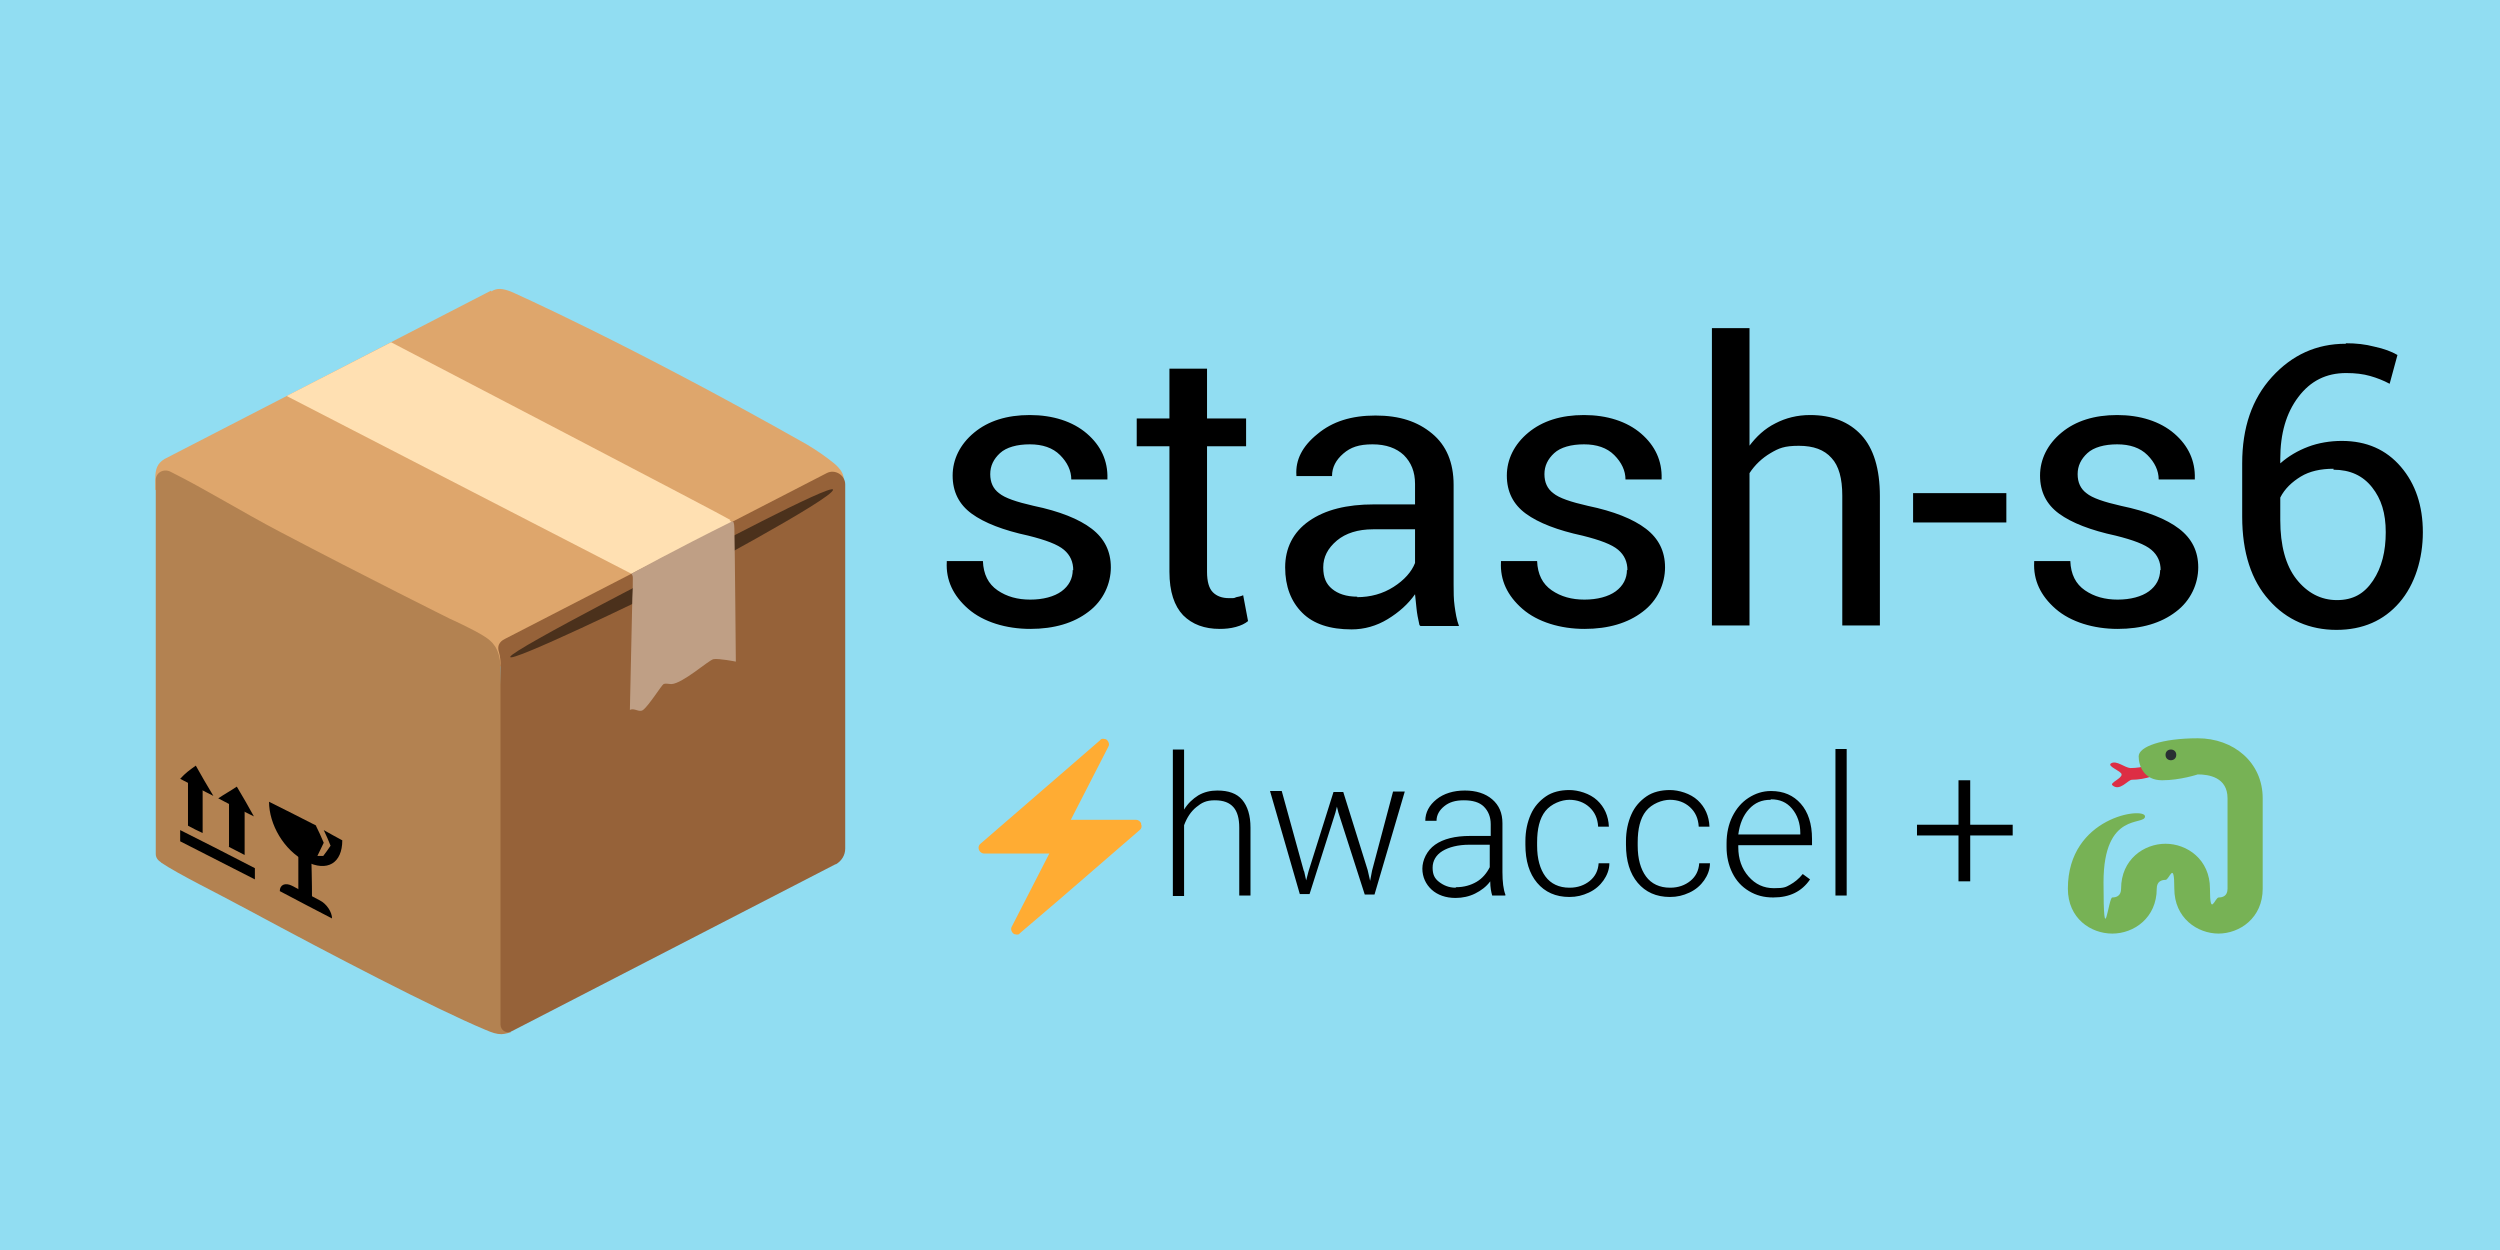
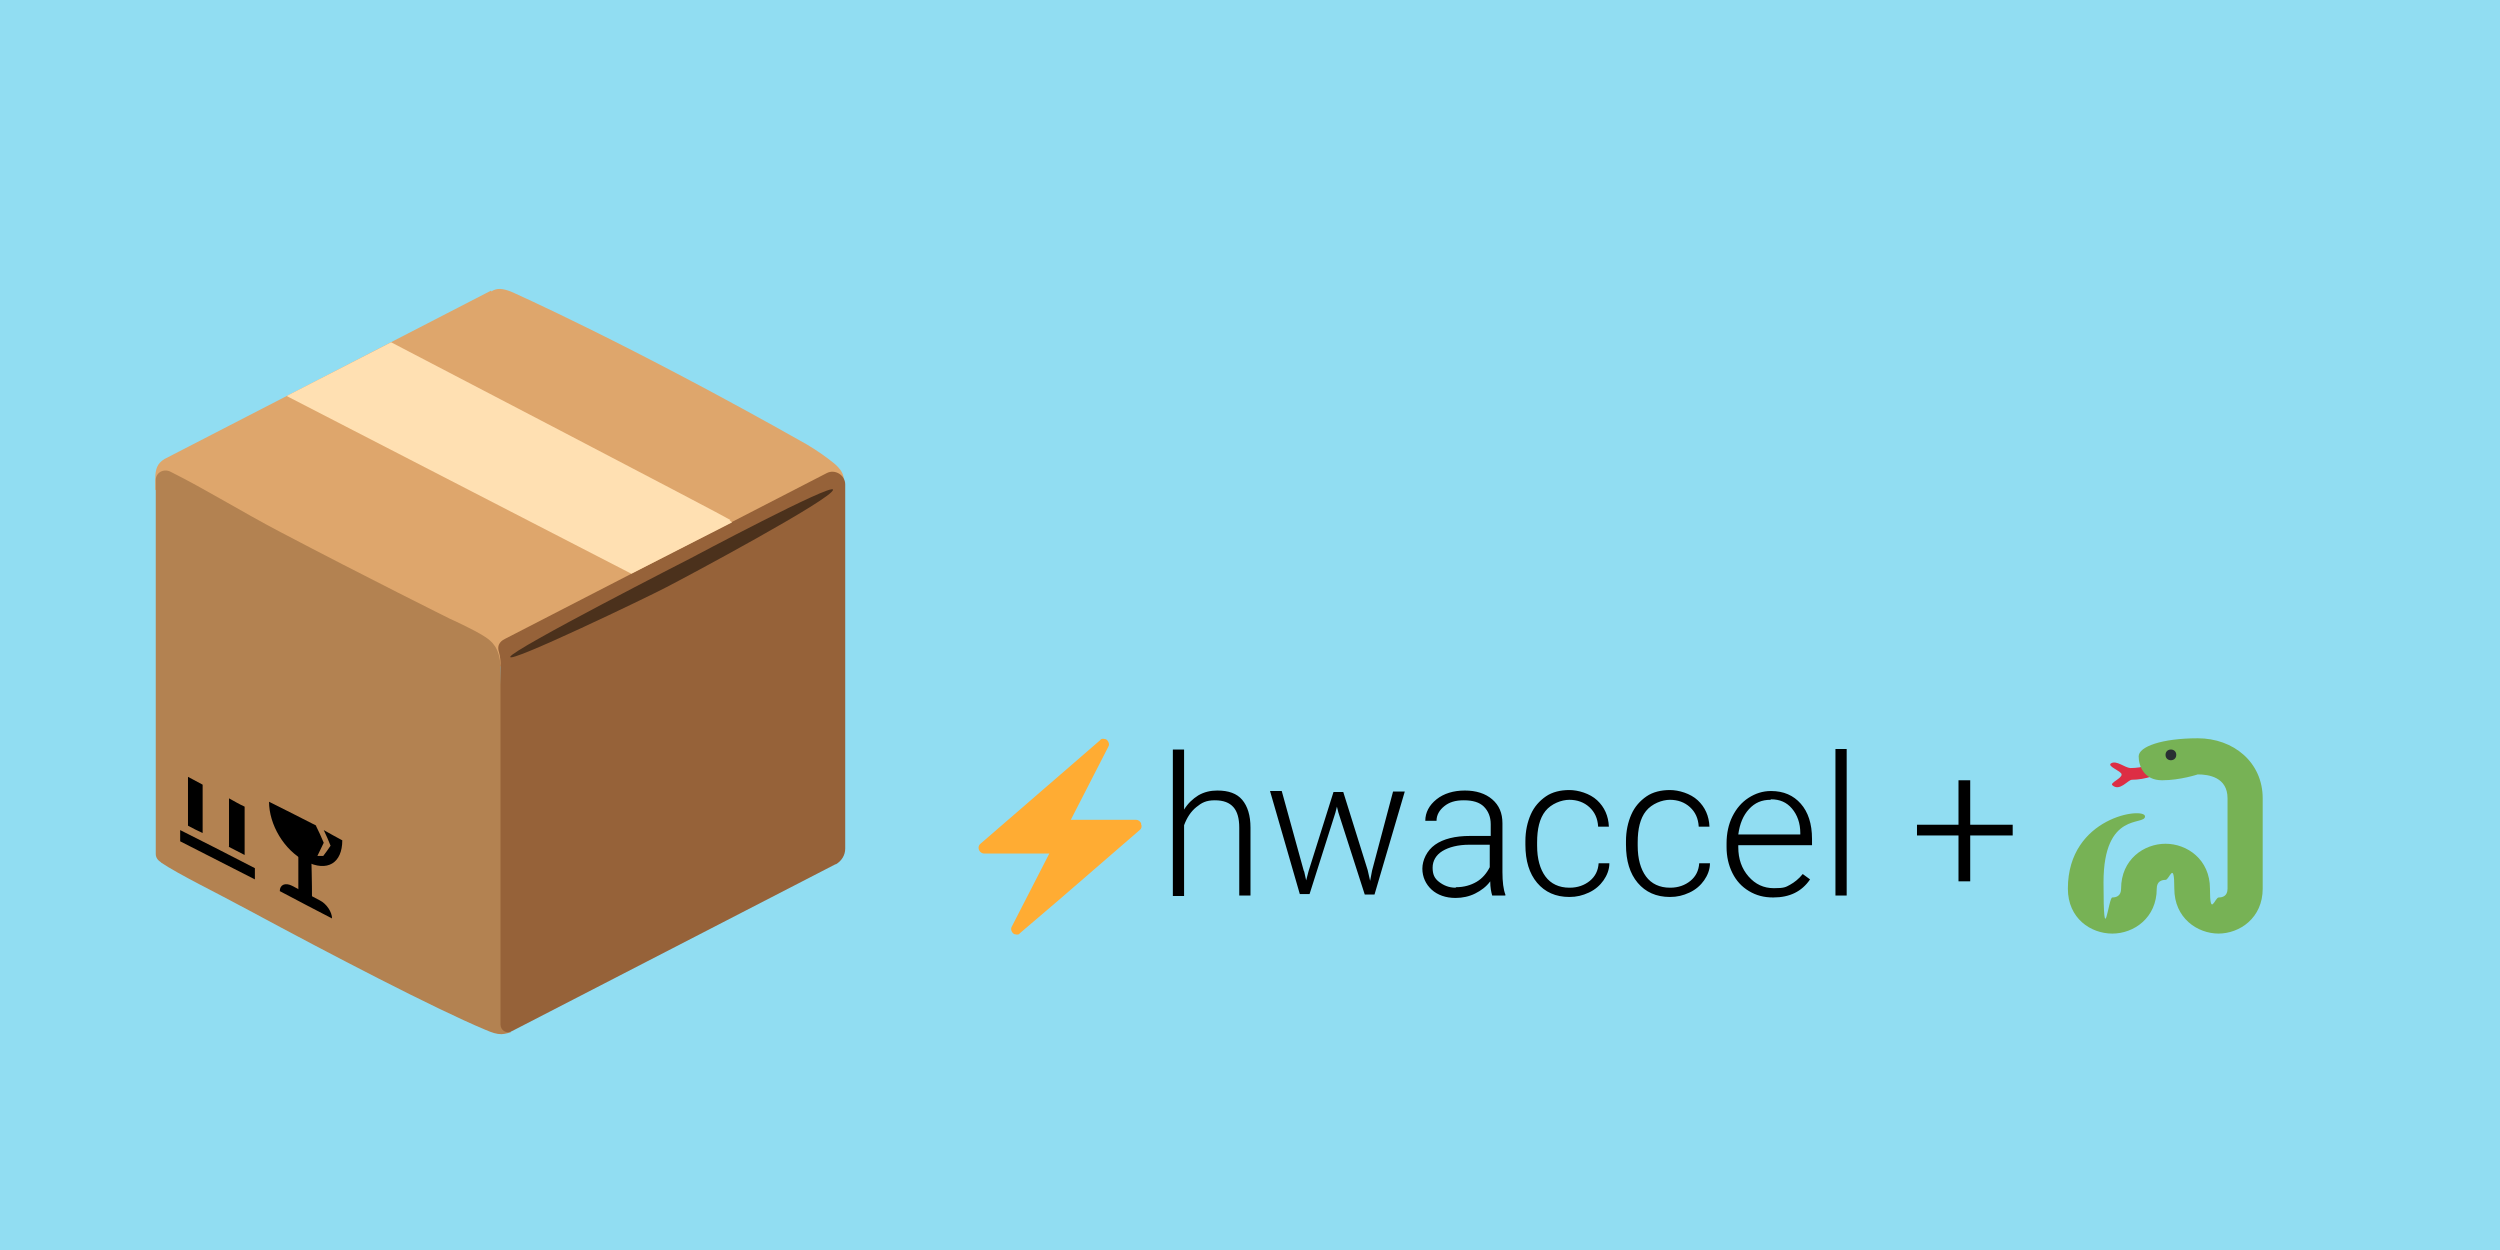
<svg xmlns="http://www.w3.org/2000/svg" viewBox="0 0 512 256">
  <path fill="#91ddf2" d="M0 0h512v256H0z" />
-   <path d="M219.8 116.8c0-1.7-.6-3.1-1.9-4.2s-3.7-2-7.3-2.9c-5.1-1.1-9-2.6-11.6-4.5-2.6-1.9-3.9-4.5-3.9-7.8s1.5-6.4 4.4-8.8c2.9-2.4 6.7-3.6 11.4-3.6s8.8 1.3 11.7 3.8c2.9 2.5 4.3 5.6 4.2 9.2v.2h-7.4c0-1.8-.8-3.5-2.3-5-1.5-1.5-3.6-2.2-6.2-2.2s-4.8.6-6.1 1.8c-1.3 1.2-2 2.6-2 4.3s.6 3 1.8 3.9c1.2 1 3.6 1.8 7.1 2.6 5.3 1.1 9.3 2.7 11.9 4.7 2.6 2 3.9 4.6 3.9 7.9s-1.5 6.8-4.6 9.1c-3 2.3-7 3.5-11.9 3.5s-9.6-1.4-12.7-4.1c-3.1-2.7-4.6-5.9-4.4-9.6v-.2h7.4c.1 2.7 1.1 4.7 3 6 1.9 1.3 4.1 1.9 6.7 1.9s4.9-.6 6.4-1.7 2.3-2.6 2.3-4.4Zm27.4-41.3v10.2h8v5.7h-8v25.7c0 2 .4 3.4 1.2 4.2.8.8 1.9 1.2 3.3 1.2s.9 0 1.5-.2c.5-.1 1-.2 1.4-.4l1 5.3c-.6.5-1.4.9-2.5 1.2-1.1.3-2.2.4-3.3.4-3.1 0-5.6-.9-7.5-2.8-1.8-1.9-2.8-4.8-2.8-8.9V91.4h-6.7v-5.7h6.7V75.5h7.7Zm43.5 52.5c-.3-1.3-.5-2.4-.6-3.4-.1-1-.2-2-.3-2.9-1.4 2-3.3 3.7-5.6 5.1s-4.8 2.1-7.4 2.1c-4.4 0-7.8-1.1-10.1-3.4s-3.5-5.4-3.5-9.3 1.6-7.2 4.9-9.5c3.3-2.3 7.7-3.4 13.3-3.4h8.4v-4.2c0-2.5-.8-4.4-2.3-5.9-1.5-1.4-3.6-2.2-6.4-2.2s-4.5.6-6 1.9c-1.5 1.3-2.3 2.8-2.3 4.6h-7.3v-.2c-.2-3.1 1.2-5.9 4.3-8.4 3.1-2.6 7-3.8 11.9-3.8s8.6 1.2 11.6 3.7c2.9 2.4 4.4 5.9 4.4 10.5v20.4c0 1.5 0 3 .2 4.4s.4 2.8.9 4.1h-7.9Zm-12.8-5.7c2.8 0 5.3-.7 7.5-2.1 2.2-1.4 3.7-3.1 4.4-4.9v-6.9h-8.6c-3.1 0-5.6.8-7.4 2.3-1.9 1.6-2.8 3.4-2.8 5.5s.6 3.4 1.8 4.4 2.9 1.6 5.2 1.6Zm55.4-5.5c0-1.7-.6-3.1-1.9-4.2s-3.7-2-7.3-2.9c-5.1-1.1-9-2.6-11.6-4.5-2.6-1.9-3.9-4.5-3.9-7.8s1.5-6.4 4.4-8.8c2.9-2.4 6.7-3.6 11.4-3.6s8.8 1.3 11.7 3.8c2.9 2.5 4.3 5.6 4.2 9.2v.2h-7.4c0-1.8-.8-3.5-2.3-5-1.5-1.5-3.6-2.2-6.2-2.2s-4.8.6-6.1 1.8c-1.3 1.2-2 2.6-2 4.3s.6 3 1.8 3.9c1.2 1 3.6 1.8 7.1 2.6 5.3 1.1 9.3 2.7 11.9 4.7 2.6 2 3.9 4.6 3.9 7.9s-1.5 6.8-4.6 9.1c-3 2.3-7 3.5-11.9 3.5s-9.6-1.4-12.7-4.1c-3.1-2.7-4.6-5.9-4.4-9.6v-.2h7.4c.1 2.7 1.1 4.7 3 6 1.9 1.3 4.1 1.9 6.7 1.9s4.9-.6 6.4-1.7 2.3-2.6 2.3-4.4Zm24.9-25.4c1.5-2 3.2-3.6 5.4-4.7 2.1-1.1 4.5-1.7 7.1-1.7 4.5 0 8 1.4 10.5 4.1 2.5 2.7 3.8 6.9 3.8 12.5v26.5h-7.7v-26.6c0-3.5-.7-6.1-2.2-7.7-1.5-1.7-3.7-2.5-6.7-2.5s-4.1.5-5.8 1.5c-1.7 1-3.2 2.4-4.3 4.1v31.2h-7.7V67.2h7.7v24.3Zm52.7 15.6h-19.1v-6h19.1v6Zm31.6 9.8c0-1.7-.6-3.1-1.9-4.2s-3.7-2-7.3-2.9c-5.1-1.1-9-2.6-11.6-4.5-2.6-1.9-3.9-4.5-3.9-7.8s1.5-6.4 4.4-8.8c2.9-2.4 6.7-3.6 11.4-3.6s8.8 1.3 11.7 3.8c2.9 2.5 4.3 5.6 4.2 9.2v.2h-7.4c0-1.8-.8-3.5-2.3-5-1.5-1.5-3.6-2.2-6.2-2.2s-4.8.6-6.1 1.8c-1.3 1.2-2 2.6-2 4.3s.6 3 1.8 3.9c1.2 1 3.6 1.8 7.1 2.6 5.3 1.1 9.3 2.7 11.9 4.7 2.6 2 3.9 4.6 3.9 7.9s-1.5 6.8-4.6 9.1c-3 2.3-7 3.5-11.9 3.5s-9.6-1.4-12.7-4.1c-3.1-2.7-4.6-5.9-4.4-9.6v-.2h7.4c.1 2.7 1.1 4.7 3 6 1.9 1.3 4.1 1.9 6.7 1.9s4.9-.6 6.4-1.7 2.3-2.6 2.3-4.4Zm38-46.5c2 0 3.9.2 5.8.7 1.9.4 3.5 1 4.7 1.7l-1.6 5.9c-1.3-.7-2.6-1.2-4-1.6-1.4-.4-3-.6-4.9-.6-4.1 0-7.3 1.6-9.8 4.9-2.5 3.3-3.7 7.5-3.7 12.7v.9c1.7-1.5 3.6-2.6 5.7-3.4s4.5-1.2 6.9-1.2c5.1 0 9.1 1.8 12.1 5.3s4.5 8 4.5 13.4-1.6 10.7-4.8 14.4c-3.2 3.7-7.5 5.6-12.9 5.6s-10.2-2-13.8-6.1c-3.6-4-5.5-9.7-5.5-17.1V94.9c0-7.3 2-13.2 6.1-17.7s9.1-6.8 15.1-6.8ZM477.9 96c-2.6 0-4.9.5-6.7 1.6-1.8 1.1-3.3 2.5-4.2 4.3v4.6c0 5.2 1.1 9.3 3.3 12.1 2.2 2.8 5 4.3 8.3 4.3s5.6-1.3 7.4-4c1.8-2.7 2.6-6 2.6-9.9s-.9-6.8-2.8-9.2c-1.9-2.4-4.5-3.6-7.9-3.6Z" />
  <path fill="#dea66c" d="M100.6 59.5 33.7 94c-1.5.9-1.9 2.1-1.9 4v2.3c.1 0 70.7 36.2 70.7 36.2l70.4-35.6v-1.6s0-1.7-.4-2.4c-.4-.9-1.3-1.7-1.8-2.1-1.5-1.2-3-2.3-5.5-3.8-36.6-20.7-60.6-31.3-60.6-31.3-1.6-.6-2.8-.8-4 0Z" />
  <path fill="#b38251" d="M32.9 176.6c3.9 2.6 11 6 18.2 9.9 16.7 9 37.8 20 48.3 24.4 1.4.6 2.3.9 3.3.9.7 0 1.9-.4 1.9-.4s-2-70.7-2.1-74.8c-.1-3.9-1.8-5.3-3.2-6.2-2.3-1.5-7.2-3.7-7.2-3.7s-17.3-8.6-34.6-17.7c-8.2-4.3-15.2-8.7-22.6-12.4-1.4-.7-3 .2-3 1.7v76.6c0 .7.4 1.3 1.1 1.7Z" />
  <path fill="#966239" d="m171.1 177-66.3 34.2c-1.1.6-2.3-.2-2.3-1.4v-73.3c.1-.7-.1-2.3-.3-2.9-.6-1.8.7-2.5 1.3-2.8l65.8-33.9c1.7-.9 3.8.4 3.8 2.3v74.6c0 1.3-.7 2.5-1.9 3.2Z" />
  <path d="M141.5 114.3s-36.4 18.6-37 20.2c-.6 1.6 28.5-12.4 31.9-14.2 3.9-2 34.2-18.2 34.2-20 0-1.5-29.1 14-29.1 14Z" class="cls-8" opacity=".5" style="isolation:isolate" />
  <g class="cls-12">
    <path d="M36.9 172.3c4.7 2.4 9.4 4.8 15.3 7.8v-2.3c-5.8-3-10.5-5.4-15.3-7.8v2.3Zm9.9 1.1c1.3.7 2 1 3.3 1.7v-9.9c-1.3-.6-1.9-1-3.2-1.7v9.9Zm-8.3-4.3c1.1.6 1.7.9 3 1.5v-9.9c-1.3-.7-1.9-1-3-1.6v9.9Z" class="cls-8" />
-     <path d="M44.7 163.5c3 1.6 4.7 2.4 7.3 3.7-1.3-2.4-2.1-3.7-3.5-6.1-1.5 1-2.3 1.4-3.8 2.4Zm-7.8-4c2.3 1.2 3.8 2 6.8 3.5-1.5-2.5-2.2-3.7-3.6-6.2-1.4 1-2.1 1.5-3.2 2.7Z" class="cls-8" />
  </g>
  <g class="cls-12">
    <path d="M61.2 183.3c1.1.6 1.6.8 2.7 1.4 0-4.7-.1-7.1-.2-11.8-1-.5-1.5-.8-2.6-1.3v11.7Z" class="cls-8" />
    <path d="M57.3 182.5c3.9 2.1 6.9 3.6 10.7 5.6 0-1.3-1.1-3-2.5-3.7-2.2-1.2-3.5-1.8-5.7-3-1.4-.7-2.5-.2-2.5 1.1Zm7.4-13.4c.7 1.4 1 2.1 1.6 3.5-.5 1.1-.8 1.6-1.3 2.7h1.2c.6-.8.9-1.2 1.5-2.1-.5-1.3-.8-1.9-1.4-3.2 1.6.9 2.3 1.3 3.8 2.1 0 4.6-3 6.6-7.5 4.3s-7.5-7.6-7.5-12.2c3.4 1.7 5.6 2.8 9.7 4.9Z" class="cls-8" />
  </g>
  <path fill="#ffe0b2" d="M149.6 106.5c-.6-.5-69.5-36.4-69.5-36.4l-21.4 11 70.6 36.4 20.6-10.5s0-.1-.2-.2c0 0-.2-.2-.3-.2Z" />
-   <path fill="#bf9f85" d="M149.9 106.8c-11.7 5.8-20.6 10.7-20.6 10.7.3.3.3.7.3.9 0 1.5 0 2.7-.1 4.1-.2 7.6-.3 15.3-.5 22.9.9-.5 1.9.6 2.7 0 1.2-.9 3.8-5.1 4.2-5.3.5-.2 1.1 0 1.6 0 2.3-.1 7.5-4.8 8.6-5.1 1.1-.2 4.6.5 4.6.5s-.2-23.3-.3-27.2c0-1.4-.3-1.5-.3-1.5Z" />
  <path fill="#ffac33" d="M233.7 168.6c-.2-.4-.6-.7-1-.7h-13.4l7.7-15c.3-.5 0-1.2-.5-1.5-.2 0-.3-.1-.5-.1-.3 0-.5 0-.7.3l-8.2 7.1-16.3 14.1c-.5.4-.5 1.1-.1 1.6.2.2.5.4.8.4h13.4l-7.7 15c-.3.5 0 1.2.5 1.5.2 0 .3.1.5.1.3 0 .5 0 .7-.3l8.2-7 16.3-14.1c.4-.3.5-.8.3-1.2Z" />
  <path d="M242.5 165.8c.8-1.3 1.8-2.2 2.9-2.9 1.2-.7 2.5-1 3.9-1 2.3 0 4 .6 5.1 1.9 1.1 1.3 1.7 3.2 1.7 5.7v13.9h-2.3v-13.9c0-1.9-.4-3.3-1.2-4.2-.8-.9-2-1.4-3.8-1.4s-2.7.5-3.8 1.4-1.9 2.1-2.5 3.7v14.5h-2.3v-30h2.3v12.4Zm24.6 12.7.4 1.8.5-1.9 5.1-16.2h2l5 16 .5 2.2.4-2.1 4.3-16.2h2.4l-6.2 21.1h-2l-5.4-16.8-.3-1.2-.3 1.2-5.3 16.7h-2l-6.1-21.1h2.4l4.5 16.3Zm38.5 4.9c-.2-.7-.4-1.6-.4-2.9-.8 1.1-1.9 1.9-3.1 2.5s-2.6.9-4 .9c-2 0-3.7-.6-4.9-1.7s-1.9-2.6-1.9-4.3.9-3.7 2.6-4.9 4.1-1.8 7.2-1.8h4.2v-2.4c0-1.5-.5-2.7-1.4-3.6s-2.3-1.3-4.1-1.3-3 .4-4 1.2-1.6 1.8-1.6 3h-2.3c0-1.7.8-3.2 2.3-4.4s3.5-1.8 5.8-1.8 4.2.6 5.6 1.8 2.1 2.8 2.1 4.9v10c0 2 .2 3.6.6 4.6v.2h-2.5Zm-7.4-1.7c1.6 0 3-.4 4.2-1.1s2.1-1.8 2.7-3V173h-4.2c-2.3 0-4.2.5-5.5 1.3s-2 2-2 3.4.4 2.2 1.3 2.9 2 1.2 3.4 1.2Zm23.3.1c1.6 0 3-.5 4.1-1.4s1.7-2.1 1.8-3.6h2.2c0 1.3-.5 2.5-1.2 3.5s-1.7 1.9-3 2.5-2.5.9-4 .9c-2.8 0-5-1-6.6-2.9s-2.4-4.5-2.4-7.8v-.7c0-2.1.4-3.9 1.1-5.5s1.8-2.8 3.1-3.7 3-1.3 4.8-1.3 4.2.7 5.7 2.1 2.3 3.2 2.4 5.4h-2.2c-.1-1.7-.7-3-1.8-4s-2.5-1.5-4.1-1.5-3.7.8-4.9 2.3-1.7 3.7-1.7 6.4v.7c0 2.7.6 4.8 1.7 6.3s2.8 2.3 4.9 2.3Zm20.6 0c1.6 0 3-.5 4.1-1.4s1.7-2.1 1.8-3.6h2.2c0 1.3-.5 2.5-1.2 3.5s-1.7 1.9-3 2.5-2.5.9-4 .9c-2.8 0-5-1-6.6-2.9s-2.4-4.5-2.4-7.8v-.7c0-2.1.4-3.9 1.1-5.5s1.8-2.8 3.1-3.7 3-1.3 4.8-1.3 4.2.7 5.7 2.1 2.3 3.2 2.4 5.4h-2.2c-.1-1.7-.7-3-1.8-4s-2.5-1.5-4.1-1.5-3.7.8-4.9 2.3-1.7 3.7-1.7 6.4v.7c0 2.7.6 4.8 1.7 6.3s2.8 2.3 4.9 2.3Zm21 2c-1.8 0-3.4-.4-4.9-1.3s-2.6-2.1-3.4-3.7-1.2-3.4-1.2-5.3v-.8c0-2 .4-3.9 1.2-5.5s1.9-2.9 3.3-3.8 2.9-1.4 4.6-1.4c2.6 0 4.6.9 6.1 2.6s2.3 4.1 2.3 7.2v1.3H356v.4c0 2.4.7 4.4 2.1 6s3.1 2.4 5.2 2.4 2.4-.2 3.3-.7 1.8-1.2 2.6-2.2l1.5 1.1c-1.7 2.5-4.2 3.7-7.5 3.7Zm-.5-20c-1.8 0-3.2.6-4.4 1.9s-1.9 3-2.2 5.2h12.7v-.3c0-2-.6-3.7-1.7-5s-2.5-1.9-4.3-1.9Zm15.6 19.6h-2.3v-30h2.3v30Zm25.3-14.5h8.7v2.2h-8.7v9.4h-2.4v-9.4h-8.5v-2.2h8.5v-9.1h2.4v9.1Z" />
  <path fill="#dd2e44" d="M436.6 159.7c-.8 0-2.5 2.5-4 1.1-.5-.5 2-1.4 1.9-2.2 0-.7-3.2-1.7-2.1-2.3 1.1-.6 2.7.9 3.9 1 2.6 0 4.7-.9 4.7-1 .6-.3 1.3 0 1.6.5.3.6 0 1.3-.5 1.7-.1 0-2.5 1.2-5.6 1.2Z" />
  <path fill="#77b255" d="M454.4 191.2c-4.4 0-9.1-3.2-9.1-9.2s-1-1.8-1.8-1.8-1.8.3-1.8 1.8c0 6-4.7 9.2-9.1 9.2s-9.1-3.1-9.1-9.2c0-14.8 15.8-16.8 15.8-14.8s-8.5-1.2-8.5 13.5 1 3.1 1.8 3.1 1.8-.3 1.8-1.8c0-6 4.7-9.2 9.1-9.2s9.1 3.2 9.1 9.2 1 1.8 1.8 1.8 1.8-.3 1.8-1.8v-18.5c0-4.3-3.8-4.9-6.1-4.9 0 0-3.6 1.2-7.3 1.2s-4.8-2.9-4.8-4.9c0-2 4.8-3.7 12.1-3.7s13.3 4.9 13.3 12.3V182c0 6-4.7 9.2-9.1 9.2Z" />
  <circle cx="444.6" cy="154.6" r="1.1" fill="#292f33" />
</svg>